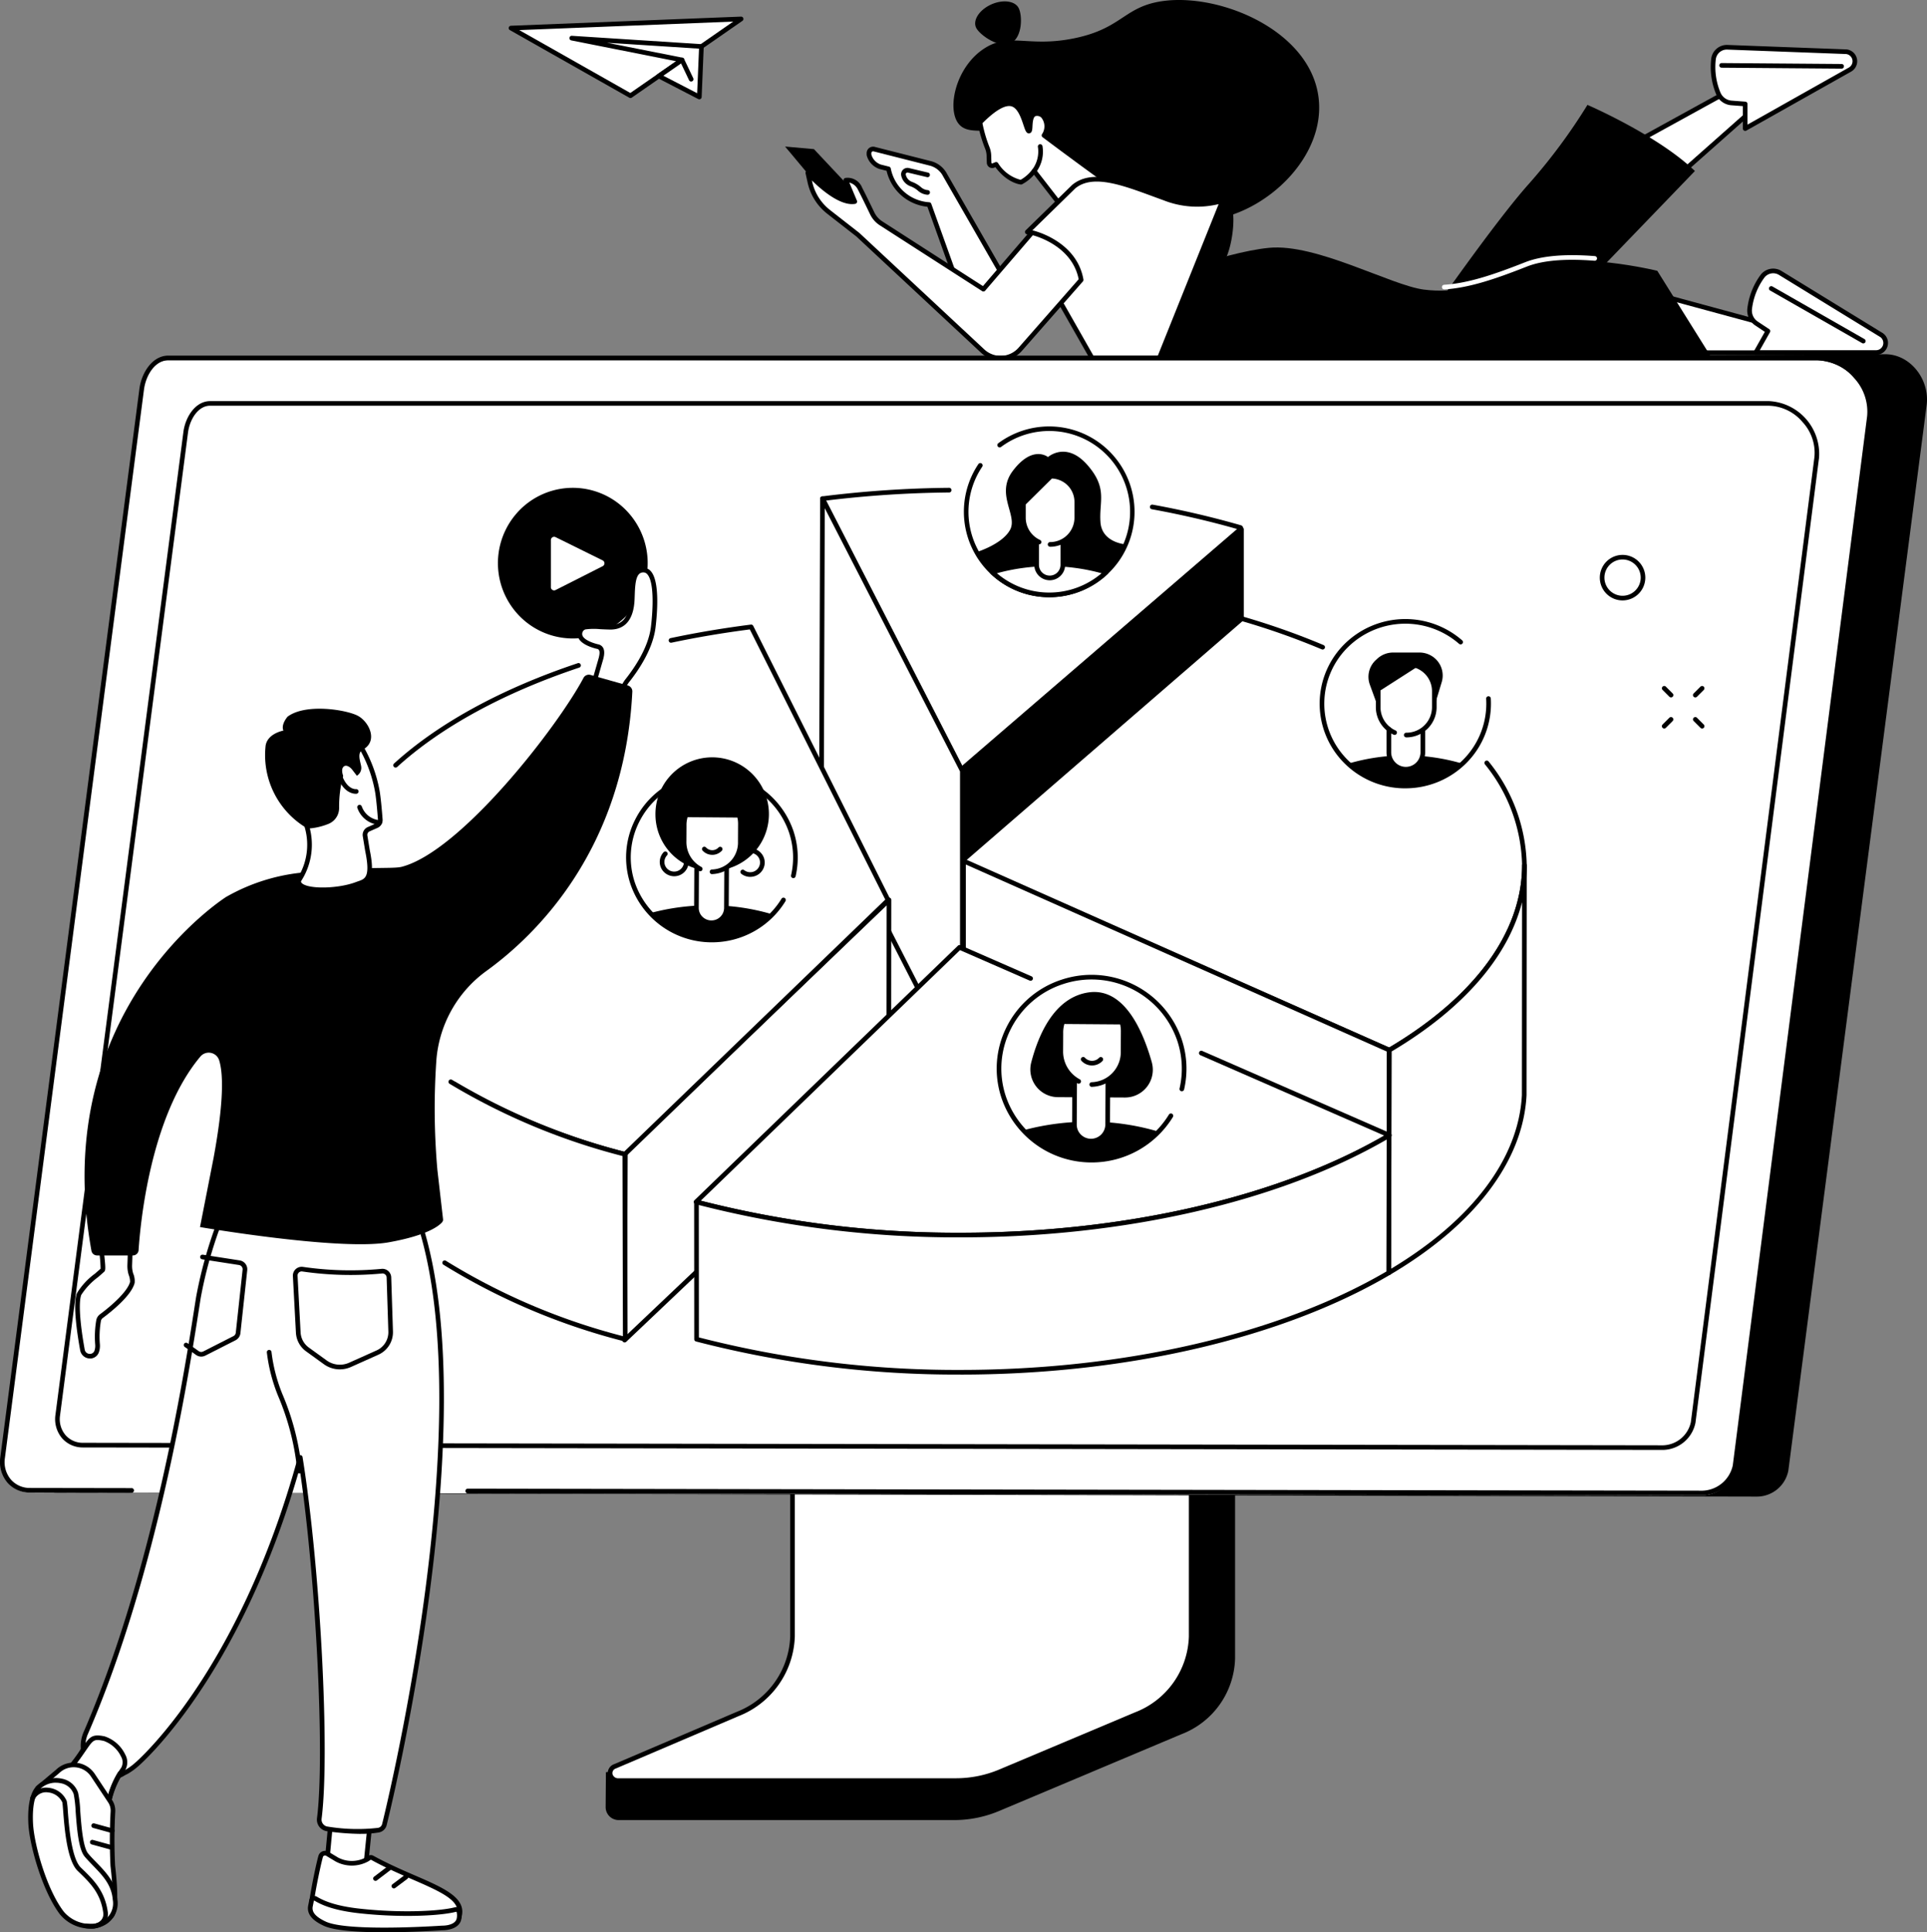
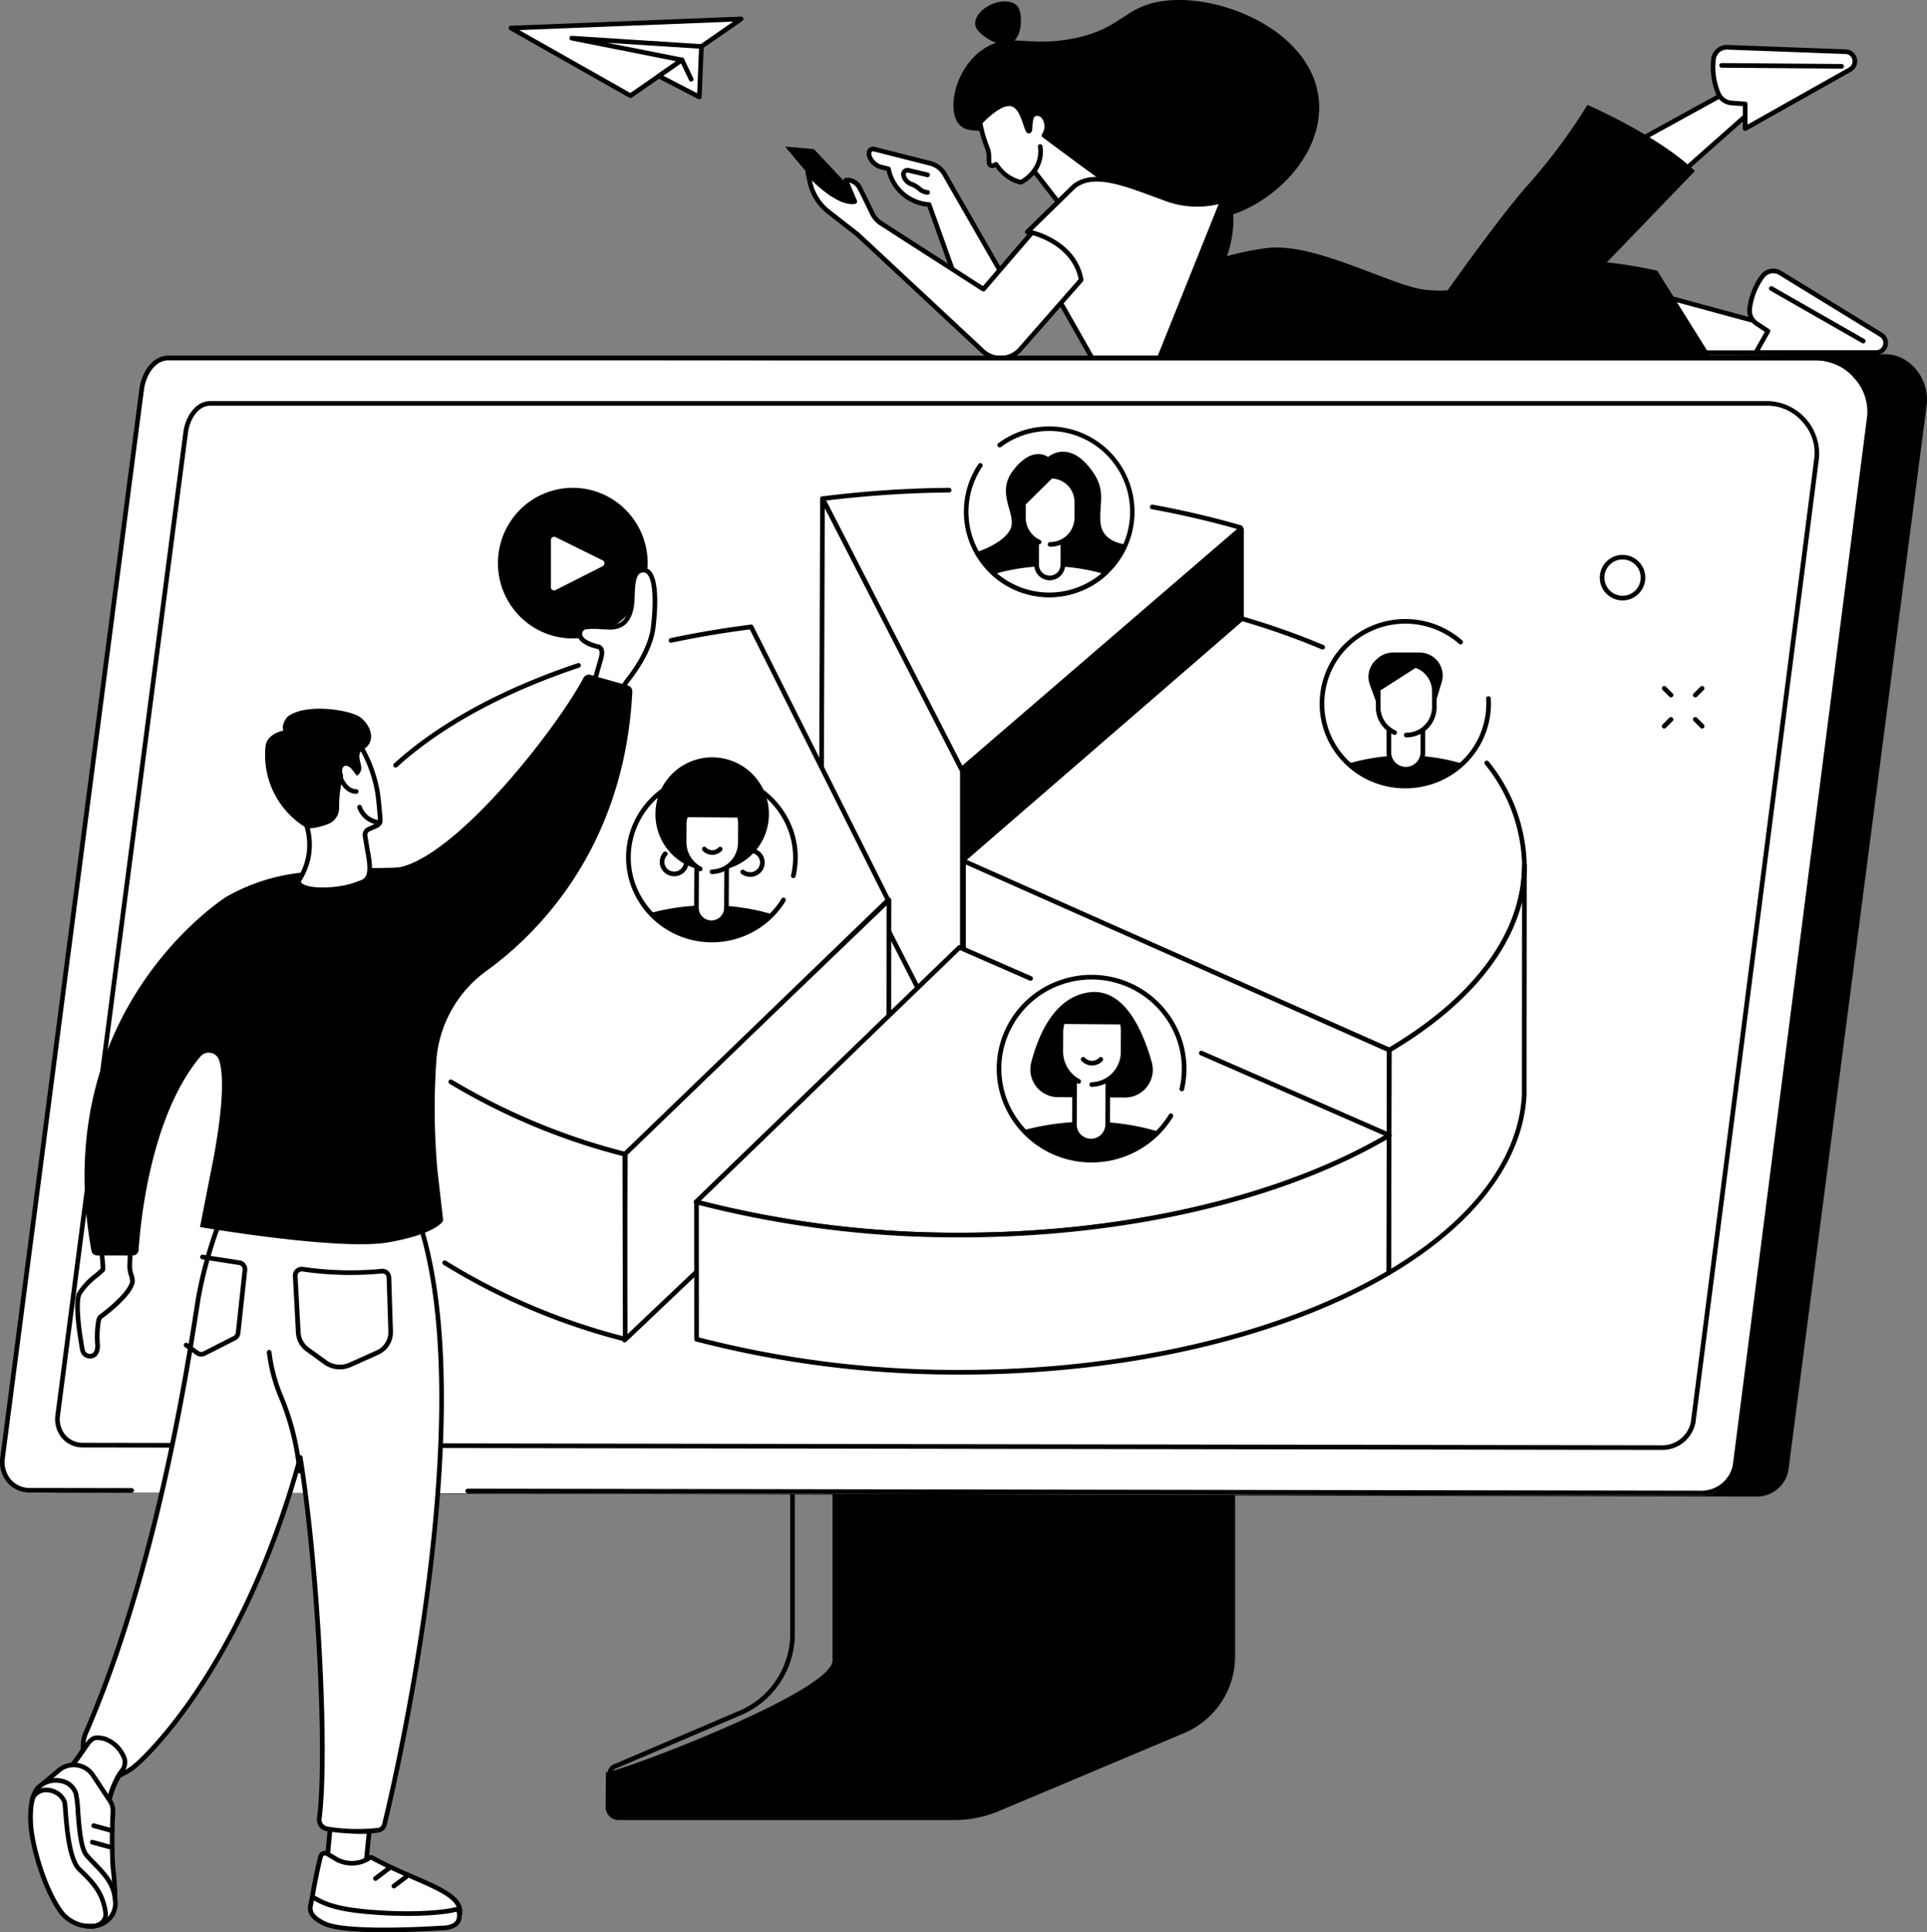
<svg xmlns="http://www.w3.org/2000/svg" id="Raggruppa_180" data-name="Raggruppa 180" width="279.45" height="280.166" viewBox="0 0 279.45 280.166">
  <rect x="0" y="0" width="279.45" height="280.166" fill="#808080" stroke="none" />
  <defs>
    <clipPath id="clip-path">
      <rect id="Rettangolo_154" data-name="Rettangolo 154" width="279.45" height="280.166" fill="none" />
    </clipPath>
  </defs>
  <g id="Raggruppa_180-2" data-name="Raggruppa 180" clip-path="url(#clip-path)">
    <path id="Tracciato_2608" data-name="Tracciato 2608" d="M428.366,25c2.338,2.446,11.038,7.989,19.031,6.847s16.418-9.114,15.453-17.583C461.686,4.048,447.465-1.488,439.169.348c-4.645,1.028-5.232,3.881-11.815,5.215-6.567,1.331-9.224-.85-12.826,1.359-4.331,2.656-5.68,8.955-3.836,11.087,1.649,1.907,4.96-.006,10.26,1.9a11.978,11.978,0,0,1,2.4,1.147A28.884,28.884,0,0,1,428.366,25" transform="translate(-271.622 0)" />
    <path id="Tracciato_2609" data-name="Tracciato 2609" d="M419.416,4.508c.6,1.036,3.334,2.962,5.015,2.129S426.1,2.528,425.5,1.493s-2.445-1.2-4.126-.367-2.558,2.347-1.96,3.382" transform="translate(-277.812 -0.394)" />
    <path id="Tracciato_2610" data-name="Tracciato 2610" d="M426.076,44.665c1.573.624,1.893,3.937,2.312,3.854.325-.064-.075-2.012.771-2.452a1.209,1.209,0,0,1,1.191.21,2.332,2.332,0,0,1,.21,2.873q2.7,2.031,5.479,4.069,3.3,2.419,6.557,4.737l-8.49,2.791-4.982-6.421a5.842,5.842,0,0,1-1.889,1.619s-1.866-.131-3.612-2.588l-.407.167a.446.446,0,0,1-.615-.4l-.032-1.042a3.3,3.3,0,0,0-.244-1.146,19.755,19.755,0,0,1-1.058-3.656c2.692-2.736,4.061-2.911,4.808-2.615" transform="translate(-279.164 -29.529)" fill="#fff" />
    <path id="Tracciato_2611" data-name="Tracciato 2611" d="M433.443,60.422a.338.338,0,0,1-.266-.13l-4.725-6.09a5.873,5.873,0,0,1-1.727,1.382.338.338,0,0,1-.176.036c-.08-.006-1.934-.163-3.7-2.513l-.163.066a.783.783,0,0,1-1.08-.7l-.032-1.042a2.963,2.963,0,0,0-.219-1.029,20.22,20.22,0,0,1-1.077-3.718.338.338,0,0,1,.091-.3c2.259-2.3,3.951-3.176,5.172-2.692,1.147.455,1.675,2.044,2.025,3.1l.011.033c.049-.649.172-1.4.768-1.713a1.518,1.518,0,0,1,1.552.242,2.554,2.554,0,0,1,.426,3.035c1.741,1.307,3.508,2.619,5.258,3.9,2.161,1.585,4.366,3.178,6.553,4.734a.337.337,0,0,1-.09.6l-8.49,2.791a.336.336,0,0,1-.106.017m-4.982-7.1h0a.336.336,0,0,1,.265.131l4.837,6.233,7.631-2.509c-2.011-1.435-4.032-2.9-6.017-4.353-1.825-1.339-3.67-2.708-5.483-4.071a.337.337,0,0,1-.1-.422,2.014,2.014,0,0,0-.114-2.453.9.9,0,0,0-.831-.179c-.351.182-.4.949-.425,1.455-.031.533-.055.953-.436,1.029-.445.089-.6-.393-.869-1.19-.31-.933-.779-2.343-1.633-2.682-.9-.355-2.387.478-4.317,2.411a19.347,19.347,0,0,0,1,3.418,3.626,3.626,0,0,1,.269,1.263l.032,1.042a.109.109,0,0,0,.15.1l.407-.166a.337.337,0,0,1,.4.117,5.453,5.453,0,0,0,3.276,2.434,5.571,5.571,0,0,0,1.685-1.48.337.337,0,0,1,.264-.128m-.592-5.745h0Z" transform="translate(-278.501 -28.867)" />
    <path id="Tracciato_2612" data-name="Tracciato 2612" d="M445.443,62.988a4.66,4.66,0,0,1-.886,3.549Z" transform="translate(-294.597 -41.741)" fill="#fff" />
    <path id="Tracciato_2613" data-name="Tracciato 2613" d="M443.894,66.212a.337.337,0,0,1-.271-.537,4.373,4.373,0,0,0,.829-3.275.337.337,0,0,1,.658-.15,4.972,4.972,0,0,1-.943,3.825.337.337,0,0,1-.272.137" transform="translate(-293.934 -41.079)" />
    <path id="Tracciato_2614" data-name="Tracciato 2614" d="M697.8,122.624l24.116,6.546,1.644,3.23H698.333Z" transform="translate(-462.417 -81.26)" fill="#fff" />
    <path id="Tracciato_2615" data-name="Tracciato 2615" d="M722.9,132.076H697.67a.337.337,0,0,1-.337-.319l-.529-9.776a.337.337,0,0,1,.425-.344l24.115,6.546a.337.337,0,0,1,.212.172l1.644,3.23a.337.337,0,0,1-.3.49M697.99,131.4h24.361l-1.327-2.606L697.5,122.41Z" transform="translate(-461.754 -80.598)" />
    <path id="Tracciato_2616" data-name="Tracciato 2616" d="M752.158,121.918a9.944,9.944,0,0,1,1.853-4.7,1.942,1.942,0,0,1,2.573-.484l14.723,9.03a1.389,1.389,0,0,1-.814,2.514H753.053l1.75-3.107-1.652-1.1a2.255,2.255,0,0,1-.993-2.146" transform="translate(-498.425 -77.163)" fill="#fff" />
    <path id="Tracciato_2617" data-name="Tracciato 2617" d="M769.829,127.955H752.39a.337.337,0,0,1-.294-.5l1.6-2.835-1.392-.928a2.581,2.581,0,0,1-1.142-2.468,10.282,10.282,0,0,1,1.917-4.863,2.291,2.291,0,0,1,3.021-.571l14.722,9.03a1.726,1.726,0,0,1-.991,3.138m-16.862-.675h16.862a1.051,1.051,0,0,0,.616-1.9l-14.7-9.015a1.611,1.611,0,0,0-2.126.4,9.607,9.607,0,0,0-1.789,4.543,1.909,1.909,0,0,0,.846,1.825l1.652,1.1a.337.337,0,0,1,.107.446Zm-1.472-6.018h0Z" transform="translate(-497.762 -76.507)" />
    <path id="Tracciato_2618" data-name="Tracciato 2618" d="M774.167,131.308a.333.333,0,0,1-.167-.045l-13.344-7.625a.337.337,0,0,1,.335-.586l13.344,7.625a.337.337,0,0,1-.168.63" transform="translate(-503.955 -81.515)" />
    <path id="Tracciato_2619" data-name="Tracciato 2619" d="M678.915,51.373,700.3,39.615l4.384,2L685.791,58.342Z" transform="translate(-449.9 -26.252)" fill="#fff" />
    <path id="Tracciato_2620" data-name="Tracciato 2620" d="M685.128,58.016a.337.337,0,0,1-.24-.1l-6.876-6.969a.337.337,0,0,1,.078-.532l21.384-11.758a.339.339,0,0,1,.3-.011l4.384,2a.337.337,0,0,1,.084.559L685.352,57.931a.336.336,0,0,1-.224.085m-6.323-7.225,6.339,6.424,18.264-16.169-3.758-1.717Z" transform="translate(-449.237 -25.589)" />
    <path id="Tracciato_2621" data-name="Tracciato 2621" d="M737.211,27a9.942,9.942,0,0,1-.692-5.008,1.942,1.942,0,0,1,2-1.684l17.259.648a1.389,1.389,0,0,1,.523,2.59l-15.2,8.554V28.529l-1.98-.15A2.256,2.256,0,0,1,737.211,27" transform="translate(-488.024 -13.454)" fill="#fff" />
    <path id="Tracciato_2622" data-name="Tracciato 2622" d="M740.447,31.771a.337.337,0,0,1-.337-.337V28.181l-1.668-.126a2.582,2.582,0,0,1-2.205-1.59h0a10.281,10.281,0,0,1-.714-5.178,2.287,2.287,0,0,1,2.352-1.979l17.259.647a1.726,1.726,0,0,1,.676,3.221l-15.2,8.554a.336.336,0,0,1-.166.043m-3.586-5.565a1.908,1.908,0,0,0,1.632,1.175l1.98.15a.338.338,0,0,1,.312.337v2.989l14.694-8.271a1.051,1.051,0,0,0-.4-1.961l-17.233-.646a1.614,1.614,0,0,0-1.657,1.389,9.609,9.609,0,0,0,.669,4.837" transform="translate(-487.362 -12.793)" />
    <path id="Tracciato_2623" data-name="Tracciato 2623" d="M756.877,27.912h0l-17.4-.135a.337.337,0,0,1,0-.675h0l17.4.135a.337.337,0,0,1,0,.675" transform="translate(-489.81 -17.96)" />
    <path id="Tracciato_2624" data-name="Tracciato 2624" d="M614.236,75.847S623.845,62,628.79,56.493a82.63,82.63,0,0,0,8.458-11.408s10.191,4.391,15.582,9.587L629.284,79.093Z" transform="translate(-407.039 -29.877)" />
    <path id="Tracciato_2625" data-name="Tracciato 2625" d="M481.047,122.142h85.805l-7.738-12.386s-12.277-3-18.655-.488-10.437,3.825-15.195,3.214-15.577-6.721-22.447-6.056-18.115,5.242-18.115,5.242Z" transform="translate(-318.778 -70.493)" />
-     <path id="Tracciato_2626" data-name="Tracciato 2626" d="M620.274,114.644a.337.337,0,0,1-.022-.674c3.459-.229,7.054-1.419,11.733-3.266,2.37-.935,5.774-1.235,10.117-.891a.337.337,0,0,1-.053.673c-4.24-.336-7.543-.051-9.816.846-4.74,1.87-8.39,3.077-11.936,3.311h-.023" transform="translate(-410.817 -72.679)" fill="#fff" />
    <path id="Tracciato_2627" data-name="Tracciato 2627" d="M510.031,97.1a5.731,5.731,0,0,0,3.069-3.457c.934-2.668,1.389-8.149-.773-7.638s-6.78,11.936-6.78,11.936Z" transform="translate(-335.013 -56.973)" />
    <path id="Tracciato_2628" data-name="Tracciato 2628" d="M396.068,87.74l-11.432-19.9a3.328,3.328,0,0,0-2.15-1.721l-8.151-2.067a.6.6,0,0,0-.743.578v.246a2.494,2.494,0,0,0,1.612,1.738l1.211.3s.9,4.878,5.885,5.174l5.617,15.648Z" transform="translate(-247.571 -42.434)" fill="#fff" />
    <path id="Tracciato_2629" data-name="Tracciato 2629" d="M395.406,87.414h-8.15a.338.338,0,0,1-.317-.223L381.4,71.75a6.783,6.783,0,0,1-5.922-5.217l-1.013-.254A2.831,2.831,0,0,1,372.6,64.3a.342.342,0,0,1-.011-.084v-.246a.934.934,0,0,1,1.163-.905l8.151,2.067a3.665,3.665,0,0,1,2.368,1.895L395.7,86.909a.337.337,0,0,1-.293.505m-7.912-.675h7.329L383.681,67.346a3,3,0,0,0-1.94-1.561l-8.151-2.067a.259.259,0,0,0-.322.251v.2a2.151,2.151,0,0,0,1.383,1.463l1.185.3a.338.338,0,0,1,.25.265,6.076,6.076,0,0,0,5.574,4.9.338.338,0,0,1,.3.223Z" transform="translate(-246.908 -41.771)" />
    <path id="Tracciato_2630" data-name="Tracciato 2630" d="M391.221,76.049a.327.327,0,0,1-.044,0,2.3,2.3,0,0,1-1.308-.547,3.491,3.491,0,0,0-1.158-.692,2.1,2.1,0,0,1-1.3-1.488.927.927,0,0,1,1.111-1.141l2.777.66a.337.337,0,0,1-.156.656l-2.777-.66a.251.251,0,0,0-.242.071.245.245,0,0,0-.062.238,1.431,1.431,0,0,0,.889,1.034,4.151,4.151,0,0,1,1.381.83,1.657,1.657,0,0,0,.933.37.337.337,0,0,1-.043.672" transform="translate(-256.705 -47.814)" />
    <path id="Tracciato_2631" data-name="Tracciato 2631" d="M460.794,102.973l9.188-22.9s-3.354,1.519-8.5-.331-10.16-4.092-13.1-1.645l-6.737,6.579,1.913.731,2.243,8.334,5.248,9.228Z" transform="translate(-292.668 -51.044)" fill="#fff" />
    <path id="Tracciato_2632" data-name="Tracciato 2632" d="M460.131,102.654h-9.742a.337.337,0,0,1-.293-.171l-5.248-9.228a.338.338,0,0,1-.033-.079l-2.2-8.168-1.752-.67a.338.338,0,0,1-.115-.557l6.737-6.579c2.816-2.344,7.233-.716,11.91,1.006.511.188,1.025.378,1.541.563,4.937,1.776,8.212.355,8.244.341a.338.338,0,0,1,.452.433l-9.188,22.9a.337.337,0,0,1-.313.212m-9.546-.675H459.9l8.829-22a13.245,13.245,0,0,1-8.024-.57c-.517-.186-1.033-.376-1.546-.565-4.489-1.653-8.729-3.215-11.225-1.138L441.6,83.9l1.421.543a.336.336,0,0,1,.205.227l2.232,8.292Z" transform="translate(-292.006 -50.387)" />
    <path id="Tracciato_2633" data-name="Tracciato 2633" d="M348.921,71.057l-7.228-7.694-4.185-.375s7.256,8.59,7.455,9.175,3.958-1.106,3.958-1.106" transform="translate(-223.658 -41.741)" />
    <path id="Tracciato_2634" data-name="Tracciato 2634" d="M379.809,82.977s6.167,1.332,7.13,6.856l-8.826,10.051a3.8,3.8,0,0,1-5.448.273L354.573,83.29l-4.257-3.324a7.5,7.5,0,0,1-2.709-4.3l-.3-1.352s4.1,4.627,6.8,4.155l-1.3-3.089s1.235-.309,2.08,1.26c.33.612,1.215,2.434,1.752,3.547a3.547,3.547,0,0,0,1.277,1.442l14.839,9.542Z" transform="translate(-230.153 -49.247)" fill="#fff" />
    <path id="Tracciato_2635" data-name="Tracciato 2635" d="M374.589,100.852a4.1,4.1,0,0,1-2.816-1.111L353.681,82.875l-4.234-3.305a7.856,7.856,0,0,1-2.831-4.492l-.3-1.352a.337.337,0,0,1,.582-.3c.037.042,3.572,3.993,6.055,4.075l-1.114-2.654a.338.338,0,0,1,.229-.458,2.264,2.264,0,0,1,2.459,1.428c.318.591,1.132,2.262,1.759,3.561a3.213,3.213,0,0,0,1.155,1.305l14.592,9.383,6.856-7.974a.339.339,0,0,1,.327-.11c.064.014,6.4,1.446,7.392,7.127a.34.34,0,0,1-.079.281L377.7,99.444a4.106,4.106,0,0,1-2.9,1.4c-.071,0-.142.005-.213.005m-27.355-26.1.04.181a7.179,7.179,0,0,0,2.587,4.105l4.257,3.324,18.115,16.885A3.464,3.464,0,0,0,377.2,99l8.718-9.928c-.9-4.57-5.635-6.1-6.649-6.378l-6.911,8.038a.337.337,0,0,1-.438.064l-14.839-9.542a3.882,3.882,0,0,1-1.4-1.579c-.51-1.058-1.416-2.924-1.745-3.534a1.9,1.9,0,0,0-1.276-1.084l1.1,2.622a.337.337,0,0,1-.253.463c-2.109.37-4.894-2.034-6.272-3.389" transform="translate(-229.491 -48.585)" />
    <path id="Tracciato_2636" data-name="Tracciato 2636" d="M351.047,566.17l-57.28.359c-.371,0-.493.345-.493.676v48.733c0,4.666-32.545,16.789-32.862,16.172l-.04,5.157a1.882,1.882,0,0,0,1.918,1.812h48.756a16.789,16.789,0,0,0,6.447-1.343L343.9,626.619a12.105,12.105,0,0,0,7.752-10.99V566.846a.644.644,0,0,0-.6-.676" transform="translate(-172.542 -375.187)" />
-     <path id="Tracciato_2637" data-name="Tracciato 2637" d="M288.744,558.109v48.744c0,4.805-3.093,9.183-7.951,11.257l-17.813,7.6a1.069,1.069,0,0,0,.523,2.056h48.941a16.434,16.434,0,0,0,6.365-1.273l19.736-8.309c4.9-2.061,8.018-6.456,8.018-11.286V558.109a.385.385,0,0,0-.405-.361H289.149a.385.385,0,0,0-.405.361" transform="translate(-173.813 -369.606)" fill="#fff" />
    <path id="Tracciato_2638" data-name="Tracciato 2638" d="M311.779,627.444H262.838a1.482,1.482,0,0,1-1.523-1.159,1.357,1.357,0,0,1,.868-1.544l17.813-7.6a12.176,12.176,0,0,0,7.746-10.947V557.447a.722.722,0,0,1,.742-.7h57.009a.722.722,0,0,1,.742.7v48.793a12.848,12.848,0,0,1-8.225,11.6l-19.736,8.309a16.882,16.882,0,0,1-6.5,1.3m-23.363-69.995v48.742a12.848,12.848,0,0,1-8.156,11.568l-17.813,7.6a.7.7,0,0,0-.472.788.823.823,0,0,0,.862.62h48.941a16.207,16.207,0,0,0,6.234-1.246l19.736-8.309a12.177,12.177,0,0,0,7.812-10.975V557.447a.1.1,0,0,0-.068-.024H288.484a.083.083,0,0,0-.068.027" transform="translate(-173.148 -368.943)" />
    <path id="Tracciato_2639" data-name="Tracciato 2639" d="M23.3,317.334l246.89.554a4.653,4.653,0,0,0,4.59-3.771L294.836,159.63c.479-3.744-2.42-7.467-6.145-7.374l-244.026,1.29Z" transform="translate(-15.437 -100.895)" />
    <path id="Tracciato_2640" data-name="Tracciato 2640" d="M264.22,154.861a7.961,7.961,0,0,1,7.54,8.53L252.282,315.467a4.987,4.987,0,0,1-4.735,3.965l-242.52-.394a4,4,0,0,1-3.99-4.726l20.17-154.9c.276-2.147,1.7-4.555,3.856-4.555Z" transform="translate(-0.661 -102.622)" fill="#fff" />
    <path id="Tracciato_2641" data-name="Tracciato 2641" d="M246.886,318.106,67.83,317.816a.337.337,0,0,1,0-.675h0l179.055.291a4.648,4.648,0,0,0,4.4-3.67l19.477-152.076a7.141,7.141,0,0,0-1.87-5.559,7.219,7.219,0,0,0-5.334-2.591H24.4c-1.931,0-3.256,2.2-3.522,4.261L.712,312.693a3.919,3.919,0,0,0,.886,3.143,3.618,3.618,0,0,0,2.768,1.2l14.728.024a.337.337,0,0,1,0,.675h0l-14.728-.024a4.283,4.283,0,0,1-3.274-1.431,4.646,4.646,0,0,1-1.049-3.675l20.17-154.9c.3-2.35,1.874-4.849,4.191-4.849H263.559a7.893,7.893,0,0,1,5.841,2.82,7.814,7.814,0,0,1,2.033,6.09L251.955,313.847a5.3,5.3,0,0,1-5.069,4.259" transform="translate(0 -101.297)" />
    <path id="Tracciato_2642" data-name="Tracciato 2642" d="M272.9,173.381a7.324,7.324,0,0,1,6.936,7.847L261.915,321.135a4.587,4.587,0,0,1-4.356,3.648L28.421,324.42a3.683,3.683,0,0,1-3.67-4.348l18.556-142.5c.254-1.976,1.56-4.191,3.548-4.191Z" transform="translate(-16.377 -114.895)" fill="#fff" />
    <path id="Tracciato_2643" data-name="Tracciato 2643" d="M256.9,324.457,27.759,324.1a3.966,3.966,0,0,1-3.033-1.326,4.3,4.3,0,0,1-.971-3.4l18.556-142.5c.28-2.174,1.736-4.485,3.882-4.485H272.237a7.66,7.66,0,0,1,7.271,8.228L261.589,320.515a4.9,4.9,0,0,1-4.691,3.942M46.193,173.056c-1.761,0-2.97,2.008-3.213,3.9l-18.557,142.5a3.579,3.579,0,0,0,.809,2.87,3.3,3.3,0,0,0,2.527,1.1l229.139.362a4.247,4.247,0,0,0,4.021-3.353l17.919-139.907a6.544,6.544,0,0,0-1.715-5.093,6.614,6.614,0,0,0-4.887-2.374Z" transform="translate(-15.716 -114.233)" />
    <path id="Tracciato_2644" data-name="Tracciato 2644" d="M353.585,211.892a159.221,159.221,0,0,1,20.023-1.246,147.594,147.594,0,0,1,40.567,5.427.127.127,0,0,1,.047.219l-40.5,34.862Z" transform="translate(-234.312 -139.59)" fill="#fff" />
    <path id="Tracciato_2645" data-name="Tracciato 2645" d="M373.064,250.844a.352.352,0,0,1-.065-.006.338.338,0,0,1-.235-.177L352.623,211.4a.337.337,0,0,1,.257-.488,159.324,159.324,0,0,1,18.414-1.24.337.337,0,1,1,.007.675,158.968,158.968,0,0,0-17.858,1.175l19.726,38.452,39.876-34.329c-3.948-1.126-8.1-2.09-12.361-2.867a.337.337,0,1,1,.121-.664,131.046,131.046,0,0,1,12.8,2.989.465.465,0,0,1,.173.8l-40.5,34.862a.336.336,0,0,1-.22.082m40.355-35.094h0Z" transform="translate(-233.649 -138.943)" />
    <path id="Tracciato_2646" data-name="Tracciato 2646" d="M353.147,257.985l.148-43.646,20.284,39.469v44.1Z" transform="translate(-234.022 -142.037)" fill="#fff" />
    <path id="Tracciato_2647" data-name="Tracciato 2647" d="M372.916,297.582a.337.337,0,0,1-.3-.184l-20.432-39.922a.338.338,0,0,1-.037-.155l.147-43.646a.337.337,0,0,1,.638-.153l20.285,39.469a.34.34,0,0,1,.037.154v44.1a.337.337,0,0,1-.258.328.332.332,0,0,1-.079.009m-20.094-40.34,19.757,38.6V253.227l-19.614-38.165Z" transform="translate(-233.359 -141.375)" />
    <path id="Tracciato_2648" data-name="Tracciato 2648" d="M413.284,262.132l40.878-35.147v41.339l-41.005,34.54Z" transform="translate(-273.788 -150.418)" />
    <path id="Tracciato_2649" data-name="Tracciato 2649" d="M475.967,328.468l-61.575-27.187a.311.311,0,0,1-.078-.519l40.259-34.847c24.493,7.127,40.979,20.474,40.979,35.763,0,10.225-7.374,19.582-19.584,26.79" transform="translate(-274.484 -176.215)" fill="#fff" />
    <path id="Tracciato_2650" data-name="Tracciato 2650" d="M475.3,328.143a.338.338,0,0,1-.136-.029l-61.575-27.187a.648.648,0,0,1-.162-1.082L453.689,265a.337.337,0,0,1,.315-.069,107.108,107.108,0,0,1,11.756,4.15.337.337,0,1,1-.263.621,106.224,106.224,0,0,0-11.505-4.073l-40.088,34.7,61.378,27.1c12.428-7.378,19.27-16.753,19.27-26.411a23.917,23.917,0,0,0-5.39-14.648.337.337,0,1,1,.536-.41,24.575,24.575,0,0,1,5.529,15.058c0,9.945-7.014,19.562-19.75,27.08a.337.337,0,0,1-.171.047" transform="translate(-273.822 -175.553)" />
    <path id="Tracciato_2651" data-name="Tracciato 2651" d="M475.947,397.472V429.71l-61.73-30.354V370.049Z" transform="translate(-274.491 -245.222)" fill="#fff" />
    <path id="Tracciato_2652" data-name="Tracciato 2652" d="M475.284,429.384a.334.334,0,0,1-.149-.035L413.4,399a.337.337,0,0,1-.189-.3V369.386a.338.338,0,0,1,.474-.308L475.421,396.5a.337.337,0,0,1,.2.308v32.238a.338.338,0,0,1-.337.337m-61.393-30.9,61.056,30.022V397.029l-61.056-27.123Z" transform="translate(-273.828 -244.56)" />
    <path id="Tracciato_2653" data-name="Tracciato 2653" d="M597.026,431.021c11.832-6.961,19.146-15.934,19.647-25.762l.028-33.324c0,10.225-7.374,19.582-19.584,26.79Z" transform="translate(-395.634 -246.472)" fill="#fff" />
    <path id="Tracciato_2654" data-name="Tracciato 2654" d="M596.363,430.7a.338.338,0,0,1-.337-.338l.09-32.3a.338.338,0,0,1,.166-.289c12.508-7.383,19.4-16.782,19.418-26.467v-.033a.337.337,0,0,1,.675,0v.034l-.027,33.29c-.488,9.577-7.525,18.822-19.814,26.052a.336.336,0,0,1-.171.047m.427-32.441-.088,31.51c11.771-7.064,18.5-15.991,18.971-25.185l.023-27.96c-2.031,7.962-8.566,15.494-18.906,21.636" transform="translate(-394.971 -245.809)" />
    <path id="Tracciato_2655" data-name="Tracciato 2655" d="M306.861,386.8l-38.228,36.644-.11,27.18,38.312-36.346Z" transform="translate(-177.943 -256.325)" fill="#fff" />
    <path id="Tracciato_2656" data-name="Tracciato 2656" d="M267.86,450.3a.337.337,0,0,1-.337-.339l.11-27.18a.336.336,0,0,1,.1-.242L305.965,385.9a.337.337,0,0,1,.571.244l-.026,27.479a.337.337,0,0,1-.105.244L268.093,450.21a.339.339,0,0,1-.232.092m.446-27.373-.106,26.248,37.634-35.7.026-26.542Z" transform="translate(-177.281 -255.662)" />
    <path id="Tracciato_2657" data-name="Tracciato 2657" d="M183.3,345.919c-25.835-6.933-43.426-20.654-43.426-36.447,0-19.3,26.267-35.5,61.748-40.009l19.861,39.607Z" transform="translate(-92.69 -178.566)" fill="#fff" />
    <path id="Tracciato_2658" data-name="Tracciato 2658" d="M219.329,345.594a.338.338,0,0,1-.087-.011,94.778,94.778,0,0,1-24.836-10.24.337.337,0,1,1,.352-.575,93.928,93.928,0,0,0,24.474,10.114L257.1,308.336l-19.642-39.172c-3.863.5-7.682,1.143-11.356,1.922a.337.337,0,1,1-.14-.66c3.767-.8,7.686-1.458,11.648-1.962a.337.337,0,0,1,.344.184l19.861,39.607a.337.337,0,0,1-.067.394L219.563,345.5a.337.337,0,0,1-.234.094" transform="translate(-128.721 -177.903)" />
    <path id="Tracciato_2659" data-name="Tracciato 2659" d="M169.4,300.152a.337.337,0,0,1-.227-.587c6.405-5.837,15.619-10.868,26.648-14.549a.337.337,0,1,1,.214.64c-10.939,3.652-20.071,8.634-26.407,14.408a.335.335,0,0,1-.227.088" transform="translate(-112.03 -188.861)" />
    <path id="Tracciato_2660" data-name="Tracciato 2660" d="M183.3,424.851c-25.743-6.908-43.3-20.555-43.425-36.277l.021,27.591c.7,15.4,18.123,28.717,43.468,35.5Z" transform="translate(-92.691 -257.498)" fill="#fff" />
    <path id="Tracciato_2661" data-name="Tracciato 2661" d="M216.693,501.977a.338.338,0,0,1-.087-.011,93.975,93.975,0,0,1-26.283-11.125.337.337,0,0,1,.366-.567A92.9,92.9,0,0,0,216.354,501.2l-.063-26.118a93.769,93.769,0,0,1-25.077-10.475.337.337,0,1,1,.357-.573A93.337,93.337,0,0,0,216.715,474.5a.337.337,0,0,1,.25.325l.065,26.817a.337.337,0,0,1-.337.338" transform="translate(-126.02 -307.47)" />
    <path id="Tracciato_2662" data-name="Tracciato 2662" d="M399.8,434.443c-15,8.853-37.293,14.465-62.187,14.465a149.173,149.173,0,0,1-38.346-4.808l38.195-36.9Z" transform="translate(-198.317 -269.839)" fill="#fff" />
    <path id="Tracciato_2663" data-name="Tracciato 2663" d="M336.95,448.583a150.584,150.584,0,0,1-38.433-4.82.337.337,0,0,1-.147-.568l38.194-36.9a.338.338,0,0,1,.37-.067l10.309,4.506a.337.337,0,1,1-.27.618l-10.1-4.415-37.6,36.331a150.328,150.328,0,0,0,37.682,4.643c23.6,0,45.94-5.128,61.443-14.085L371.73,422.169a.337.337,0,1,1,.27-.618l27.271,11.919a.338.338,0,0,1,.036.6c-15.624,9.222-38.353,14.512-62.358,14.512" transform="translate(-197.654 -269.176)" />
    <path id="Tracciato_2664" data-name="Tracciato 2664" d="M299.411,497.706l.013,19.89a149.216,149.216,0,0,0,38.281,4.791c24.843,0,47.1-5.589,62.1-14.412,0,0,.055-19.924.036-19.913-15,8.835-37.269,14.434-62.132,14.434a149.2,149.2,0,0,1-38.289-4.793c-.019-.005,0,0,0,0" transform="translate(-198.408 -323.426)" fill="#fff" />
    <path id="Tracciato_2665" data-name="Tracciato 2665" d="M337.044,522.062a150.618,150.618,0,0,1-38.368-4.8.338.338,0,0,1-.25-.326l-.013-19.845a.332.332,0,0,1,.022-.183.349.349,0,0,1,.407-.192,149.939,149.939,0,0,0,38.2,4.781c23.857,0,46.441-5.244,61.962-14.387a.337.337,0,0,1,.339,0c.176.1.176.1.171,3.409,0,1.867-.008,4.357-.013,6.845-.012,4.977-.025,9.953-.025,9.953a.338.338,0,0,1-.166.29c-15.62,9.189-38.315,14.458-62.268,14.458M299.1,516.675a150.132,150.132,0,0,0,37.943,4.712c23.751,0,46.246-5.2,61.759-14.268.017-6.009.043-16.572.04-19.134-15.6,9.02-38.082,14.186-61.8,14.186a150.935,150.935,0,0,1-37.956-4.693Z" transform="translate(-197.748 -322.764)" />
    <path id="Tracciato_2666" data-name="Tracciato 2666" d="M276.38,334.881a11.954,11.954,0,0,0-1.129,20.034q.08.059.164.112l1.037.668a12.269,12.269,0,0,0,9.779,1.032c6.4-2.024,10.035-9.5,7.887-15.122-1.677-4.388-3.562-6.026-7.055-7.528-5.334-2.294-10.682.8-10.682.8" transform="translate(-179.151 -220.824)" fill="#fff" />
    <path id="Tracciato_2667" data-name="Tracciato 2667" d="M288.459,389.131a32.7,32.7,0,0,0-8.729,1.109,12.094,12.094,0,0,0,1.74,1.557c.053.039.108.077.164.113l1.036.668a11.867,11.867,0,0,0,14.639-2.162,31.407,31.407,0,0,0-8.849-1.285" transform="translate(-185.37 -257.867)" />
    <path id="Tracciato_2668" data-name="Tracciato 2668" d="M281.782,334.227a8.228,8.228,0,1,1,8.227,8.13,8.179,8.179,0,0,1-8.227-8.13" transform="translate(-186.73 -216.096)" />
    <path id="Tracciato_2669" data-name="Tracciato 2669" d="M302.183,351.334l-.006-.03-7.9-.06-.005.019a4.856,4.856,0,0,0-.163,1.223l-.012,2.284a4.457,4.457,0,0,0,1.82,3.665l-.032,5.962a2.174,2.174,0,0,0,4.347.023l.031-5.874a4.448,4.448,0,0,0,1.986-3.733l.013-2.576a4.6,4.6,0,0,0-.085-.9" transform="translate(-194.894 -232.761)" fill="#fff" />
    <path id="Tracciato_2670" data-name="Tracciato 2670" d="M300.914,380.7H300.9a2.507,2.507,0,0,1-1.77-.736,2.456,2.456,0,0,1-.728-1.763l.031-5.785a.338.338,0,0,1,.337-.336h0a.337.337,0,0,1,.336.339l-.031,5.784a1.786,1.786,0,0,0,.53,1.282,1.839,1.839,0,0,0,1.3.538h.01a1.826,1.826,0,0,0,1.836-1.8l.031-5.807a.337.337,0,0,1,.337-.335h0a.337.337,0,0,1,.335.339l-.031,5.807a2.5,2.5,0,0,1-2.51,2.472" transform="translate(-197.744 -246.571)" />
    <path id="Tracciato_2671" data-name="Tracciato 2671" d="M303.284,365.116h-.009a1.92,1.92,0,0,1-1.392-.61.337.337,0,0,1,.494-.459,1.226,1.226,0,0,0,.9.395h.006a1.233,1.233,0,0,0,.9-.389.337.337,0,1,1,.489.464,1.9,1.9,0,0,1-1.392.6" transform="translate(-199.99 -241.173)" />
    <path id="Tracciato_2672" data-name="Tracciato 2672" d="M297.513,352.442h-.022a.337.337,0,0,1,0-.675h.02a3.9,3.9,0,0,0,3.742-4.018l.013-2.576a4.021,4.021,0,0,0-1.049-2.765,3.449,3.449,0,0,0-2.533-1.144h-.019a4.045,4.045,0,0,0-3.879,4.163l-.012,2.284a4.074,4.074,0,0,0,2.18,3.691.337.337,0,0,1-.3.6,4.753,4.753,0,0,1-2.555-4.3l.012-2.284a4.727,4.727,0,0,1,4.575-4.834,4.118,4.118,0,0,1,3.026,1.361,4.7,4.7,0,0,1,1.227,3.226l-.014,2.576a4.578,4.578,0,0,1-4.417,4.689" transform="translate(-194.232 -225.7)" />
    <path id="Tracciato_2673" data-name="Tracciato 2673" d="M285.727,369.572a2.109,2.109,0,0,1-1.7-.861,2.058,2.058,0,0,1,.166-2.626.337.337,0,1,1,.491.463,1.384,1.384,0,0,0-.112,1.767,1.426,1.426,0,0,0,2.555-.6.337.337,0,0,1,.667.106,2.092,2.092,0,0,1-2.068,1.751" transform="translate(-187.955 -242.525)" />
    <path id="Tracciato_2674" data-name="Tracciato 2674" d="M319.737,368.768c-.051,0-.1,0-.155-.006a2.094,2.094,0,0,1-1.14-.437.337.337,0,0,1,.415-.532,1.425,1.425,0,0,0,2.295-1,1.377,1.377,0,0,0-.334-1.009,1.417,1.417,0,0,0-.977-.489.337.337,0,0,1,.049-.673,2.085,2.085,0,0,1,1.439.721,2.048,2.048,0,0,1,.5,1.5,2.089,2.089,0,0,1-2.087,1.921" transform="translate(-210.937 -241.629)" />
    <path id="Tracciato_2675" data-name="Tracciato 2675" d="M281.609,356.708A12.453,12.453,0,0,1,269.8,348.3a12.1,12.1,0,0,1,.648-9.34,12.314,12.314,0,0,1,7.22-6.22,12.489,12.489,0,0,1,15.737,7.776,12.141,12.141,0,0,1,.331,6.623.337.337,0,1,1-.657-.152,11.472,11.472,0,0,0-.312-6.255,11.813,11.813,0,0,0-14.887-7.351,11.643,11.643,0,0,0-6.828,5.881,11.426,11.426,0,0,0-.612,8.822,11.825,11.825,0,0,0,21.249,2.312.337.337,0,1,1,.577.35,12.5,12.5,0,0,1-10.652,5.961" transform="translate(-178.36 -220.08)" />
    <path id="Tracciato_2676" data-name="Tracciato 2676" d="M415.372,196.292a12.042,12.042,0,1,1,12.042,12.052,12.047,12.047,0,0,1-12.042-12.052" transform="translate(-275.257 -122.091)" fill="#fff" />
    <path id="Tracciato_2677" data-name="Tracciato 2677" d="M426.758,208.019a12.448,12.448,0,0,1-2.982-.364,12.4,12.4,0,0,1-7.312-18.94.337.337,0,1,1,.56.376,11.72,11.72,0,1,0,2.715-2.851.337.337,0,0,1-.4-.541,12.383,12.383,0,1,1,7.422,22.32" transform="translate(-274.583 -121.424)" />
    <path id="Tracciato_2678" data-name="Tracciato 2678" d="M426.582,243.577a12.023,12.023,0,0,0,16.521,0,28.843,28.843,0,0,0-16.521,0" transform="translate(-282.685 -160.612)" fill="#fff" />
    <path id="Tracciato_2679" data-name="Tracciato 2679" d="M447.549,225.614a1.9,1.9,0,0,1-1.9-1.9v-9.7h3.8v9.7a1.9,1.9,0,0,1-1.9,1.9" transform="translate(-295.32 -141.82)" fill="#fff" />
    <path id="Tracciato_2680" data-name="Tracciato 2680" d="M437.9,204.4c-.239-3.013,1.089-4.894-1.888-8.3-3.082-3.525-5.726-1.161-5.726-1.161s-2.2-1.832-5.1,2c-2.553,3.38.717,6.409-.383,8.513s-4.826,3.252-4.826,3.252a11.128,11.128,0,0,0,2.676,3.443h15.722s3.249-3.539,3.249-4.543c0,0-3.488-.191-3.727-3.2" transform="translate(-278.308 -128.668)" />
    <path id="Tracciato_2681" data-name="Tracciato 2681" d="M426.582,243.577a12.023,12.023,0,0,0,16.521,0,28.843,28.843,0,0,0-16.521,0" transform="translate(-282.685 -160.612)" fill="#fff" />
    <path id="Tracciato_2682" data-name="Tracciato 2682" d="M434.18,246.539a12.324,12.324,0,0,1-8.492-3.379.337.337,0,0,1,.132-.567,29.176,29.176,0,0,1,16.721,0,.337.337,0,0,1,.132.567,12.323,12.323,0,0,1-8.492,3.379m-7.587-3.473a11.685,11.685,0,0,0,15.174,0,28.652,28.652,0,0,0-15.174,0" transform="translate(-282.022 -159.949)" />
    <path id="Tracciato_2683" data-name="Tracciato 2683" d="M443.972,204.656h-.132l-3.868,3.892v2.134a3.87,3.87,0,0,0,1.915,3.341v3.49a1.9,1.9,0,1,0,3.8,0v-3.424a3.874,3.874,0,0,0,2.026-3.406V208.4a3.743,3.743,0,0,0-3.741-3.744" transform="translate(-291.558 -135.62)" fill="#fff" />
    <path id="Tracciato_2684" data-name="Tracciato 2684" d="M446.886,237.7a2.241,2.241,0,0,1-2.238-2.24v-3.383a.337.337,0,1,1,.675,0v3.383a1.563,1.563,0,1,0,3.127,0v-3.325a.337.337,0,1,1,.675,0v3.325a2.241,2.241,0,0,1-2.238,2.24" transform="translate(-294.657 -153.567)" />
    <path id="Tracciato_2685" data-name="Tracciato 2685" d="M443.18,214.233a.337.337,0,1,1,0-.675,3.539,3.539,0,0,0,3.533-3.537V207.74a3.4,3.4,0,0,0-3.253-3.4h-.015l-3.8,3.758v1.928a3.547,3.547,0,0,0,2.071,3.22.337.337,0,1,1-.28.614,4.223,4.223,0,0,1-2.466-3.834v-2.068a.338.338,0,0,1,.1-.24l4-3.957a.541.541,0,0,1,.418-.093,4.07,4.07,0,0,1,3.9,4.078v2.282a4.214,4.214,0,0,1-4.208,4.211" transform="translate(-290.896 -134.96)" />
    <path id="Tracciato_2686" data-name="Tracciato 2686" d="M436.392,421.986a13.253,13.253,0,0,0-1.251,22.211c.059.043.12.085.182.124l1.149.741a13.6,13.6,0,0,0,10.841,1.144c7.1-2.244,11.125-10.533,8.744-16.765-1.859-4.865-3.95-6.68-7.822-8.346-5.913-2.543-11.843.891-11.843.891" transform="translate(-284.753 -278.428)" fill="#fff" />
    <path id="Tracciato_2687" data-name="Tracciato 2687" d="M449.785,482.13a36.257,36.257,0,0,0-9.678,1.23,13.472,13.472,0,0,0,1.928,1.726c.059.044.12.085.182.125l1.149.741a13.157,13.157,0,0,0,16.229-2.4,34.818,34.818,0,0,0-9.811-1.425" transform="translate(-291.648 -319.495)" />
    <path id="Tracciato_2688" data-name="Tracciato 2688" d="M460.558,436.608c-1.327-4.726-4.065-10.923-9.2-10.161-4.925.731-7.243,6.071-8.308,10.208a4.019,4.019,0,0,0,3.924,4.976l9.64.05a4.022,4.022,0,0,0,3.941-5.073" transform="translate(-293.516 -282.554)" />
    <path id="Tracciato_2689" data-name="Tracciato 2689" d="M465,440.227l-.007-.034-8.753-.066-.005.021a5.341,5.341,0,0,0-.18,1.356l-.013,2.532a4.94,4.94,0,0,0,2.018,4.063l-.035,6.61a2.41,2.41,0,0,0,4.819.025l.035-6.512a4.93,4.93,0,0,0,2.2-4.139l.015-2.856a5.04,5.04,0,0,0-.094-1" transform="translate(-302.207 -291.661)" fill="#fff" />
    <path id="Tracciato_2690" data-name="Tracciato 2690" d="M463.665,472.823h-.015a2.744,2.744,0,0,1-1.937-.8,2.688,2.688,0,0,1-.8-1.928l.034-6.413a.337.337,0,0,1,.337-.335h0a.337.337,0,0,1,.336.339l-.034,6.413a2.018,2.018,0,0,0,.6,1.447,2.079,2.079,0,0,0,3.547-1.426l.034-6.438a.337.337,0,0,1,.337-.336h0a.337.337,0,0,1,.336.339l-.034,6.438a2.736,2.736,0,0,1-2.746,2.7" transform="translate(-305.439 -307.044)" />
    <path id="Tracciato_2691" data-name="Tracciato 2691" d="M466.292,455.541h-.01a2.093,2.093,0,0,1-1.517-.665.337.337,0,0,1,.494-.459,1.4,1.4,0,0,0,1.027.449h.007a1.4,1.4,0,0,0,1.027-.443.337.337,0,1,1,.489.464,2.07,2.07,0,0,1-1.517.653" transform="translate(-307.928 -301.059)" />
    <path id="Tracciato_2692" data-name="Tracciato 2692" d="M459.894,441.49h-.024a.337.337,0,0,1,0-.675h.022a4.364,4.364,0,0,0,4.185-4.49l.015-2.856a4.5,4.5,0,0,0-1.173-3.09,3.861,3.861,0,0,0-2.835-1.28h-.021a4.521,4.521,0,0,0-4.336,4.652l-.013,2.532a4.554,4.554,0,0,0,2.437,4.125.337.337,0,0,1-.3.6,5.233,5.233,0,0,1-2.813-4.734l.014-2.532a5.2,5.2,0,0,1,5.011-5.323h.025a4.528,4.528,0,0,1,3.327,1.5,5.171,5.171,0,0,1,1.351,3.551l-.015,2.856a5.038,5.038,0,0,1-4.86,5.161" transform="translate(-301.544 -283.906)" />
    <path id="Tracciato_2693" data-name="Tracciato 2693" d="M442.261,446.22a13.77,13.77,0,0,1-13.061-9.3,13.372,13.372,0,0,1,.716-10.326,13.614,13.614,0,0,1,7.983-6.877,13.809,13.809,0,0,1,17.4,8.6,13.427,13.427,0,0,1,.365,7.323.337.337,0,1,1-.657-.152,12.751,12.751,0,0,0-.347-6.955,13.133,13.133,0,0,0-16.55-8.173,12.943,12.943,0,0,0-7.591,6.538,12.7,12.7,0,0,0-.68,9.809,13.147,13.147,0,0,0,23.624,2.571.337.337,0,1,1,.577.351,13.819,13.819,0,0,1-11.778,6.591" transform="translate(-283.948 -277.675)" />
    <path id="Tracciato_2694" data-name="Tracciato 2694" d="M569.044,279.279a12.015,12.015,0,1,1,12.014,11.882,11.949,11.949,0,0,1-12.014-11.882" transform="translate(-377.091 -177.197)" fill="#fff" />
    <path id="Tracciato_2695" data-name="Tracciato 2695" d="M579.588,325.883a12.178,12.178,0,0,0,16.58,0,29.3,29.3,0,0,0-16.58,0" transform="translate(-384.078 -215.161)" />
    <path id="Tracciato_2696" data-name="Tracciato 2696" d="M597.526,281a3.4,3.4,0,0,0-1.826-.531h-3.813a3.394,3.394,0,0,0-2.295.891l-.209.192a3.306,3.306,0,0,0-.878,3.572l1.254,3.438,8.038-.05,1.135-3.757A3.314,3.314,0,0,0,597.526,281" transform="translate(-389.855 -185.859)" />
    <path id="Tracciato_2697" data-name="Tracciato 2697" d="M598.311,286.442l-.052-.023-5.77,3.7v2.233a4,4,0,0,0,1.545,3.151v3.4a2.465,2.465,0,0,0,4.93,0v-3.315a4,4,0,0,0,1.664-3.239v-2.369a3.886,3.886,0,0,0-2.317-3.545" transform="translate(-392.628 -189.803)" fill="#fff" />
    <path id="Tracciato_2698" data-name="Tracciato 2698" d="M595.9,295.425a.337.337,0,0,1,0-.675,3.712,3.712,0,0,0,3.732-3.684V288.7a3.577,3.577,0,0,0-3.6-3.55h-3.869v5.918a3.693,3.693,0,0,0,2.186,3.355.337.337,0,1,1-.277.615,4.368,4.368,0,0,1-2.584-3.97V284.81a.337.337,0,0,1,.337-.337h4.206A4.252,4.252,0,0,1,600.3,288.7v2.369a4.388,4.388,0,0,1-4.407,4.359" transform="translate(-391.965 -188.513)" />
    <path id="Tracciato_2699" data-name="Tracciato 2699" d="M579.75,290.628a12.455,12.455,0,0,1-8.843-3.648,12.18,12.18,0,0,1,.119-17.368,12.551,12.551,0,0,1,16.967-.442.337.337,0,0,1-.445.507,11.873,11.873,0,0,0-16.051.418,11.5,11.5,0,0,0-.113,16.408,11.862,11.862,0,0,0,16.616.112,11.529,11.529,0,0,0,3.473-8.978.337.337,0,1,1,.673-.042,12.2,12.2,0,0,1-3.676,9.5,12.46,12.46,0,0,1-8.721,3.53" transform="translate(-375.953 -176.327)" />
    <path id="Tracciato_2700" data-name="Tracciato 2700" d="M598.871,318.873a2.791,2.791,0,0,1-2.8-2.773v-3.4a.337.337,0,1,1,.675,0v3.4a2.128,2.128,0,0,0,4.255,0v-3.23a.337.337,0,0,1,.675,0v3.23a2.791,2.791,0,0,1-2.8,2.773" transform="translate(-395 -206.993)" />
    <path id="Tracciato_2701" data-name="Tracciato 2701" d="M691.06,245.1a3.3,3.3,0,1,1,3.3-3.3,3.308,3.308,0,0,1-3.3,3.3m0-5.935a2.63,2.63,0,1,0,2.63,2.63,2.633,2.633,0,0,0-2.63-2.63" transform="translate(-455.759 -158.045)" />
    <path id="Tracciato_2702" data-name="Tracciato 2702" d="M715.788,296.512a.337.337,0,0,1-.239-.1l-.984-.984a.337.337,0,0,1,.477-.477l.984.984a.337.337,0,0,1-.238.576" transform="translate(-473.459 -195.392)" />
    <path id="Tracciato_2703" data-name="Tracciato 2703" d="M729.149,309.873a.336.336,0,0,1-.238-.1l-.984-.984a.337.337,0,0,1,.477-.477l.984.984a.337.337,0,0,1-.238.576" transform="translate(-482.313 -204.246)" />
    <path id="Tracciato_2704" data-name="Tracciato 2704" d="M714.8,309.873a.337.337,0,0,1-.239-.576l.984-.984a.337.337,0,0,1,.477.477l-.984.984a.336.336,0,0,1-.238.1" transform="translate(-473.459 -204.246)" />
    <path id="Tracciato_2705" data-name="Tracciato 2705" d="M728.165,296.512a.337.337,0,0,1-.239-.576l.984-.984a.337.337,0,1,1,.477.477l-.984.984a.336.336,0,0,1-.239.1" transform="translate(-482.313 -195.392)" />
    <path id="Tracciato_2706" data-name="Tracciato 2706" d="M253.057,8.146,237.012,19.275l-17.321-9.8Z" transform="translate(-145.584 -5.398)" fill="#fff" />
    <path id="Tracciato_2707" data-name="Tracciato 2707" d="M236.349,18.95a.339.339,0,0,1-.166-.044L218.862,9.1a.337.337,0,0,1,.153-.63l33.367-1.325a.342.342,0,0,1,.333.23.338.338,0,0,1-.128.384L236.542,18.89a.336.336,0,0,1-.192.06M220.225,9.1l16.106,9.117L251.251,7.867Z" transform="translate(-144.921 -4.736)" />
    <path id="Tracciato_2708" data-name="Tracciato 2708" d="M264.322,24.922l.306-7.32-18.791-1.21,15.971,3.166-3.354,2.327Z" transform="translate(-162.91 -10.863)" fill="#fff" />
    <path id="Tracciato_2709" data-name="Tracciato 2709" d="M263.66,24.6a.337.337,0,0,1-.155-.038l-5.868-3.037a.337.337,0,0,1-.037-.577l2.7-1.873L245.109,16.06a.337.337,0,0,1,.087-.668l18.792,1.21a.337.337,0,0,1,.315.351L264,24.274a.337.337,0,0,1-.337.323m-5.215-3.417,4.9,2.537.271-6.462-13.346-.86,10.942,2.169a.337.337,0,0,1,.127.608Z" transform="translate(-162.248 -10.2)" />
    <path id="Tracciato_2710" data-name="Tracciato 2710" d="M293.848,28.241a.337.337,0,0,1-.3-.192l-1.327-2.788a.337.337,0,1,1,.609-.29l1.327,2.787a.337.337,0,0,1-.3.482" transform="translate(-193.623 -16.42)" />
    <path id="Tracciato_2711" data-name="Tracciato 2711" d="M217.771,228.816a10.964,10.964,0,0,1-1.019-15.41,10.814,10.814,0,0,1,15.322-1.024,10.964,10.964,0,0,1,1.019,15.41,10.815,10.815,0,0,1-15.322,1.024" transform="translate(-141.855 -138.948)" />
    <path id="Tracciato_2712" data-name="Tracciato 2712" d="M236.831,238.033V231.2a.47.47,0,0,1,.678-.421l6.83,3.373a.47.47,0,0,1,0,.841l-6.83,3.458a.47.47,0,0,1-.682-.419" transform="translate(-156.942 -152.9)" fill="#fff" />
    <path id="Tracciato_2713" data-name="Tracciato 2713" d="M140.993,776.713l-.912,9.684a.466.466,0,0,0,.393.537l4.809.3a.412.412,0,0,0,.415-.388l.894-8.8Z" transform="translate(-92.826 -514.708)" fill="#fff" />
    <path id="Tracciato_2714" data-name="Tracciato 2714" d="M144.643,786.907H144.6l-4.808-.3a.73.73,0,0,1-.517-.267.857.857,0,0,1-.191-.645l.912-9.678a.338.338,0,0,1,.414-.3l5.6,1.33a.337.337,0,0,1,.257.362l-.894,8.8a.751.751,0,0,1-.727.692m-4.013-10.439-.876,9.3a.186.186,0,0,0,.036.142.069.069,0,0,0,.042.027l4.809.3c.018,0,.052-.034.059-.093l.863-8.5Z" transform="translate(-92.163 -514.046)" />
    <path id="Tracciato_2715" data-name="Tracciato 2715" d="M135.288,797.029c-.319,1.144-.992,4.367-1.274,6.307a2.427,2.427,0,0,0,1.769,2.686c3.327.9,11.28.861,17.9,1.154a1.7,1.7,0,0,0,1.661-1.3c1.26-3.726-5.7-4.881-12.579-8.669a.4.4,0,0,0-.426.022c-.079.056-.18.126-.3.2a4.607,4.607,0,0,1-4.4.032l-1.373-.825a.663.663,0,0,0-.982.393" transform="translate(-88.791 -527.847)" fill="#fff" />
    <path id="Tracciato_2716" data-name="Tracciato 2716" d="M153.079,806.85l-.072,0c-1.694-.075-3.5-.129-5.246-.181-5.253-.156-10.216-.3-12.729-.984a2.763,2.763,0,0,1-2.015-3.061c.281-1.932.951-5.16,1.283-6.349a1,1,0,0,1,1.481-.592l1.372.825a4.276,4.276,0,0,0,4.046-.027c.113-.072.209-.137.284-.191a.733.733,0,0,1,.784-.043c2.073,1.141,4.17,2.05,6.021,2.851,4.3,1.861,7.692,3.331,6.714,6.221a2.061,2.061,0,0,1-1.923,1.531m-18.129-10.394c-.323,1.159-1,4.405-1.265,6.264a2.088,2.088,0,0,0,1.523,2.312c2.436.659,7.589.813,12.573.961,1.749.052,3.557.106,5.256.181a1.363,1.363,0,0,0,1.326-1.071c.742-2.2-1.795-3.417-6.343-5.386-1.865-.808-3.978-1.723-6.078-2.879a.062.062,0,0,0-.067,0c-.083.059-.189.132-.313.211a4.953,4.953,0,0,1-4.756.036l-1.373-.825a.322.322,0,0,0-.288-.024.328.328,0,0,0-.2.219" transform="translate(-88.128 -527.184)" />
    <path id="Tracciato_2717" data-name="Tracciato 2717" d="M133.409,817.066c-.007.034-.011.057-.012.068-.177,1.217.979,1.965,2.083,2.483,3.278,1.539,16.516.657,17.027.622h.028c.165,0,1.845,0,2.33-1.042a1.783,1.783,0,0,0,.12-.483,2.394,2.394,0,0,0-.044-.839.4.4,0,0,0-.492-.308c-2.457.628-8.194.837-13.928.205-3.811-.42-5.467-1.251-6.35-1.779a.4.4,0,0,0-.6.273c-.046.232-.1.513-.158.8" transform="translate(-88.387 -540.699)" fill="#fff" />
    <path id="Tracciato_2718" data-name="Tracciato 2718" d="M143.507,820.2c-3.57,0-7.257-.2-8.835-.943-1.079-.507-2.489-1.352-2.274-2.837,0-.012.007-.042.016-.084l.158-.8A.748.748,0,0,1,133,815a.739.739,0,0,1,.679.042c.923.552,2.571,1.332,6.214,1.733,5.919.652,11.532.385,13.807-.2a.729.729,0,0,1,.566.086.742.742,0,0,1,.338.475,2.728,2.728,0,0,1,.049.956,2.04,2.04,0,0,1-.148.581c-.572,1.234-2.43,1.241-2.641,1.238-.736.05-4.478.29-8.359.29m-10.431-3.734-.01.052c-.116.8.467,1.459,1.893,2.129,3.192,1.5,16.3.629,16.861.591h.056c.067,0,1.618.015,2.018-.847a1.393,1.393,0,0,0,.091-.386,2.054,2.054,0,0,0-.038-.721.074.074,0,0,0-.033-.048.059.059,0,0,0-.047-.007c-2.333.6-8.05.875-14.048.214-3.775-.416-5.51-1.241-6.487-1.825a.06.06,0,0,0-.059,0,.07.07,0,0,0-.041.053Z" transform="translate(-87.723 -540.038)" />
    <path id="Tracciato_2719" data-name="Tracciato 2719" d="M160.748,804.112a.337.337,0,0,1-.2-.606l2.008-1.529a.337.337,0,0,1,.409.537l-2.008,1.529a.337.337,0,0,1-.2.069" transform="translate(-106.3 -531.404)" />
    <path id="Tracciato_2720" data-name="Tracciato 2720" d="M168.658,807.767a.337.337,0,0,1-.2-.607l1.757-1.318a.337.337,0,0,1,.405.539L168.86,807.7a.336.336,0,0,1-.2.067" transform="translate(-111.541 -533.966)" />
    <path id="Tracciato_2721" data-name="Tracciato 2721" d="M84.564,516.292l-10.584-.779c.541-3.526.3-2.922.3-2.922L57.531,511.2a62.245,62.245,0,0,0-5.1,15.681c-1.2,7.49-5.589,38.326-16.3,63.061a4.464,4.464,0,0,0,3.173,6.373c1.194.26,1.7-.166,2.729-.669a9.346,9.346,0,0,0,1.417-1.025s14.99-12.53,23.746-44.537c2.6,16.129,3.947,43.141,2.761,52.34a1.348,1.348,0,0,0,1.15,1.511,26.629,26.629,0,0,0,7.431.185,1.082,1.082,0,0,0,.857-.8c1.5-5.932,13.932-59.554,5.166-87.032" transform="translate(-23.656 -338.759)" fill="#fff" />
    <path id="Tracciato_2722" data-name="Tracciato 2722" d="M75.328,603.993a37.152,37.152,0,0,1-4.922-.386,1.693,1.693,0,0,1-1.437-1.888c1.161-9-.154-34.906-2.52-50.706-8.738,30.645-23.287,43.081-23.435,43.2a9.464,9.464,0,0,1-1.486,1.069c-.162.079-.311.156-.452.229a3.208,3.208,0,0,1-2.5.466,4.821,4.821,0,0,1-3.359-2.492,5.077,5.077,0,0,1-.053-4.344c10.073-23.267,14.56-52.009,16.034-61.454.091-.583.171-1.094.24-1.527a63.135,63.135,0,0,1,5.131-15.778.338.338,0,0,1,.33-.185l16.616,1.38a.349.349,0,0,1,.228-.018c.33.089.4.107-.035,2.977l10.22.752a.338.338,0,0,1,.3.234c9.312,29.19-5.014,86.641-5.16,87.217a1.427,1.427,0,0,1-1.122,1.046,14.648,14.648,0,0,1-2.619.2m-8.785-54.908h.018a.337.337,0,0,1,.315.283c2.571,15.954,3.991,42.908,2.762,52.437a1.017,1.017,0,0,0,.862,1.134,26.421,26.421,0,0,0,7.322.188.741.741,0,0,0,.592-.548c.145-.573,14.354-57.554,5.24-86.63L73.3,515.188a.338.338,0,0,1-.309-.388c.233-1.52.315-2.228.341-2.557l-16.254-1.35a62.153,62.153,0,0,0-4.969,15.378c-.069.432-.149.943-.239,1.525-1.478,9.466-5.975,38.272-16.081,61.618a4.406,4.406,0,0,0,.034,3.769,4.158,4.158,0,0,0,2.9,2.14,2.573,2.573,0,0,0,2.043-.406c.145-.075.3-.155.467-.236a8.721,8.721,0,0,0,1.343-.977c.153-.129,15.019-12.853,23.641-44.371a.337.337,0,0,1,.325-.248" transform="translate(-22.999 -338.097)" />
    <path id="Tracciato_2723" data-name="Tracciato 2723" d="M119.474,598.143a.337.337,0,0,1-.336-.317,36.779,36.779,0,0,0-2.783-10.917,24.333,24.333,0,0,1-1.632-6.3.337.337,0,0,1,.669-.09,23.653,23.653,0,0,0,1.583,6.12,37.487,37.487,0,0,1,2.836,11.142.337.337,0,0,1-.316.357h-.021" transform="translate(-76.022 -384.505)" />
    <path id="Tracciato_2724" data-name="Tracciato 2724" d="M132.718,559.371a3.946,3.946,0,0,1-2.313-.746l-2.578-1.865a3.563,3.563,0,0,1-1.476-2.707l-.441-8.206a1.278,1.278,0,0,1,1.461-1.333,47.626,47.626,0,0,0,11.386.287,1.277,1.277,0,0,1,1.414,1.229l.25,7.835a3.566,3.566,0,0,1-2.114,3.38l-3.981,1.783a3.937,3.937,0,0,1-1.607.342m-5.531-14.2a.6.6,0,0,0-.6.636l.441,8.205a2.892,2.892,0,0,0,1.2,2.2l2.578,1.865a3.275,3.275,0,0,0,3.249.335l3.982-1.783a2.894,2.894,0,0,0,1.716-2.743l-.25-7.836a.6.6,0,0,0-.206-.434.6.6,0,0,0-.462-.145,48.325,48.325,0,0,1-11.554-.29.6.6,0,0,0-.088-.006" transform="translate(-83.436 -360.827)" />
    <path id="Tracciato_2725" data-name="Tracciato 2725" d="M81.539,554.063a1.3,1.3,0,0,1-.753-.24l-1.637-1.16a.337.337,0,1,1,.39-.551l1.637,1.16a.626.626,0,0,0,.648.047l4.385-2.228a.626.626,0,0,0,.34-.492l.989-9.128a.627.627,0,0,0-.529-.688l-5.34-.827a.337.337,0,1,1,.1-.667l5.34.827a1.3,1.3,0,0,1,1.1,1.428l-.989,9.128a1.3,1.3,0,0,1-.705,1.021l-4.385,2.228a1.3,1.3,0,0,1-.591.142" transform="translate(-52.356 -357.37)" />
    <path id="Tracciato_2726" data-name="Tracciato 2726" d="M33.1,757.224a12.9,12.9,0,0,1,2.241-5.776c1.042-1.675-1.491-4.2-2.782-4.393-2.152-.443-1.808.239-4.269,3.393l-1.927,2.37s6.226,6.96,6.737,4.406" transform="translate(-17.469 -494.973)" fill="#fff" />
    <path id="Tracciato_2727" data-name="Tracciato 2727" d="M31.859,757.465c-1.775,0-5.625-4.2-6.411-5.077a.338.338,0,0,1-.01-.438l1.927-2.37c.6-.774,1.037-1.4,1.385-1.9,1.061-1.528,1.381-1.989,3.214-1.612a5.068,5.068,0,0,1,3.008,2.651,2.3,2.3,0,0,1-.008,2.251,12.6,12.6,0,0,0-2.2,5.664.9.9,0,0,1-.908.831m-5.716-5.314c1.943,2.135,4.9,4.872,5.782,4.632.036-.01.131-.036.18-.281a13.254,13.254,0,0,1,2.285-5.889A1.639,1.639,0,0,0,34.36,749a4.424,4.424,0,0,0-2.514-2.27c-1.415-.291-1.5-.168-2.542,1.332-.353.508-.792,1.141-1.412,1.935Z" transform="translate(-16.807 -494.318)" />
    <path id="Tracciato_2728" data-name="Tracciato 2728" d="M31.859,760.278c-1.775,0-5.625-4.2-6.411-5.077a.338.338,0,0,1-.009-.439l1.83-2.232a20.007,20.007,0,0,0,1.474-2.178.337.337,0,0,1,.579.347,20.584,20.584,0,0,1-1.526,2.253l-1.651,2.014c1.942,2.135,4.9,4.871,5.781,4.632.036-.01.131-.036.18-.281a12.793,12.793,0,0,1,1.8-5.219.337.337,0,1,1,.579.346,12.159,12.159,0,0,0-1.72,5.005.932.932,0,0,1-.665.8.913.913,0,0,1-.244.031" transform="translate(-16.807 -497.131)" />
    <path id="Tracciato_2729" data-name="Tracciato 2729" d="M25.951,763.858,23.459,760.1a3.352,3.352,0,0,0-5.139-.543l-2.852,2.393a7.314,7.314,0,0,0-.372,2.708,22.38,22.38,0,0,0,1.531,5.306c1.324,3,4.988,9.043,6.292,11.164.273.444.957.884,1.433.671a6.67,6.67,0,0,0,1.718-1.24c.876-.822.582-4.664.268-7.339a75.785,75.785,0,0,1,.022-7.9,2.47,2.47,0,0,0-.41-1.467" transform="translate(-9.981 -502.704)" fill="#fff" />
    <path id="Tracciato_2730" data-name="Tracciato 2730" d="M23.419,781.528a1.913,1.913,0,0,1-1.449-.888c-1.461-2.376-5-8.225-6.314-11.2a22.793,22.793,0,0,1-1.555-5.388,7.55,7.55,0,0,1,.385-2.868.334.334,0,0,1,.1-.152l2.852-2.393a3.688,3.688,0,0,1,5.637.615l2.492,3.76a2.793,2.793,0,0,1,.466,1.667,75.534,75.534,0,0,0-.024,7.842c.769,6.553-.09,7.359-.372,7.624a6.878,6.878,0,0,1-1.811,1.3.99.99,0,0,1-.409.086M15.1,761.48a6.663,6.663,0,0,0-.331,2.458,22.111,22.111,0,0,0,1.506,5.225c1.3,2.942,4.817,8.759,6.271,11.123.209.339.736.662,1.008.54a6.248,6.248,0,0,0,1.625-1.178c.269-.252.822-1.444.164-7.053a75.766,75.766,0,0,1,.02-7.948,2.125,2.125,0,0,0-.354-1.267l-2.492-3.759a3.014,3.014,0,0,0-4.622-.488Z" transform="translate(-9.319 -502.041)" />
    <path id="Tracciato_2731" data-name="Tracciato 2731" d="M42.293,785.125a.341.341,0,0,1-.089-.012l-2.682-.737a.337.337,0,0,1,.179-.651l2.682.737a.337.337,0,0,1-.089.663" transform="translate(-26.025 -519.347)" />
    <path id="Tracciato_2732" data-name="Tracciato 2732" d="M41.7,792.222a.341.341,0,0,1-.089-.012l-2.682-.737a.337.337,0,0,1,.179-.651l2.682.737a.337.337,0,0,1-.089.662" transform="translate(-25.634 -524.05)" />
    <path id="Tracciato_2733" data-name="Tracciato 2733" d="M22.019,786.4a2.357,2.357,0,0,0,.769-.125,3.266,3.266,0,0,0,2.581-3.745c-.231-2.977-2.5-4.493-4.149-6.447-1.261-1.491-1.134-7.724-1.531-8.946-.711-2.188-3.907-2.518-5.515-.784-1.015,1.095-1.135,3.472-1.036,5.22.185,3.274,2.11,9.79,4.542,12.937a5.353,5.353,0,0,0,4.339,1.889" transform="translate(-8.687 -507.109)" fill="#fff" />
    <path id="Tracciato_2734" data-name="Tracciato 2734" d="M21.358,786.074h0a5.738,5.738,0,0,1-4.606-2.02c-2.549-3.3-4.434-9.976-4.612-13.125-.085-1.5-.051-4.2,1.126-5.469a3.986,3.986,0,0,1,3.727-1.124,3.068,3.068,0,0,1,2.356,2.033,15.843,15.843,0,0,1,.314,2.682c.157,2.091.393,5.25,1.154,6.15.374.443.792.873,1.2,1.29,1.4,1.444,2.845,2.938,3.032,5.349a3.592,3.592,0,0,1-2.736,4.065l-.071.024a2.693,2.693,0,0,1-.879.143m-5.222-21.155a3.26,3.26,0,0,0-2.376,1c-.735.793-1.08,2.605-.947,4.972.173,3.064,2,9.553,4.473,12.75a5.082,5.082,0,0,0,4.072,1.758h0a2.028,2.028,0,0,0,.659-.107l.073-.025a2.894,2.894,0,0,0,2.281-3.375c-.168-2.168-1.468-3.511-2.844-4.931-.411-.425-.837-.864-1.226-1.324-.9-1.067-1.13-4.1-1.312-6.536a17.056,17.056,0,0,0-.283-2.523A2.41,2.41,0,0,0,16.846,765a3.319,3.319,0,0,0-.711-.077" transform="translate(-8.025 -506.446)" />
    <path id="Tracciato_2735" data-name="Tracciato 2735" d="M21.9,788.807h0a7.551,7.551,0,0,1-.966-.061.337.337,0,0,1,.087-.669,6.923,6.923,0,0,0,.879.056,1.753,1.753,0,0,0,1.336-.55,1.336,1.336,0,0,0,.306-1.093c-.4-2.871-1.928-4.339-3.7-6.039-1.551-1.488-1.914-6.144-2.109-8.645-.047-.6-.091-1.173-.131-1.316a2.545,2.545,0,0,0-2.083-1.432,1.847,1.847,0,0,0-1.953,1.047.337.337,0,1,1-.6-.315,2.536,2.536,0,0,1,2.623-1.4,3.193,3.193,0,0,1,2.66,1.924,11.135,11.135,0,0,1,.152,1.441c.175,2.24.537,6.9,1.9,8.211,1.786,1.713,3.473,3.331,3.9,6.434a2.02,2.02,0,0,1-.466,1.629,2.425,2.425,0,0,1-1.845.781" transform="translate(-8.57 -509.179)" />
    <path id="Tracciato_2736" data-name="Tracciato 2736" d="M254.465,264.287a18.748,18.748,0,0,1,1.614-3.094c1.671-2.09,3.506-4.99,3.856-7.9.124-1.036.957-8.179-1.4-8.247-1.795-.052-1.541,2.9-1.667,4.572-.154,2.034-.925,3.759-3.232,3.713a20.835,20.835,0,0,0-3.612-.014,1,1,0,0,0-.723.876c-.185,1.393,2.676,1.968,2.676,1.968.884.332.39,1.649.223,2.233l-1.179,4.126Z" transform="translate(-165.199 -162.385)" fill="#fff" />
    <path id="Tracciato_2737" data-name="Tracciato 2737" d="M253.8,263.962a.337.337,0,0,1-.154-.037l-3.446-1.769a.337.337,0,0,1-.17-.393l1.231-4.3c.259-.859.35-1.467-.048-1.639-.441-.092-3.127-.722-2.913-2.337a1.336,1.336,0,0,1,.978-1.16,9.6,9.6,0,0,1,2.357-.047c.422.02.874.042,1.341.051,1.778.034,2.713-1.077,2.889-3.4.02-.271.03-.576.042-.9.058-1.705.132-4.04,1.971-3.988a1.413,1.413,0,0,1,1.059.525c1.3,1.508.9,6.167.667,8.1-.369,3.072-2.339,6.084-3.927,8.07a18.608,18.608,0,0,0-1.566,3.014.338.338,0,0,1-.311.207m-3.045-2.279,2.878,1.477a16.177,16.177,0,0,1,1.517-2.84c1.533-1.918,3.434-4.815,3.784-7.73.356-2.965.41-6.514-.508-7.579a.743.743,0,0,0-.567-.29c-1.075-.031-1.213,1.427-1.277,3.335-.011.331-.022.645-.043.925-.256,3.38-2.09,4.057-3.575,4.024-.474-.009-.932-.031-1.36-.052a9.588,9.588,0,0,0-2.167.029.667.667,0,0,0-.468.593c-.117.882,1.746,1.46,2.408,1.593a.349.349,0,0,1,.052.015c1.1.413.681,1.805.479,2.474l-.05.168Z" transform="translate(-164.535 -161.722)" />
    <path id="Tracciato_2738" data-name="Tracciato 2738" d="M41.038,530.77s-3.455-.9-4.347-.125c-.231.2.518,4.7.27,4.928-1.177,1.079-3.017,2.473-3.407,3.482-.6,1.564.117,6.092.488,8.122a1.078,1.078,0,0,0,2.05.239,2.459,2.459,0,0,0,.134-1.1,13.774,13.774,0,0,1,.156-3.415,1.041,1.041,0,0,1,.4-.646c.991-.736,4.044-3.12,4.492-4.895a3.294,3.294,0,0,0-.209-1.2,4.014,4.014,0,0,1-.169-1.293Z" transform="translate(-22.081 -351.437)" fill="#fff" />
    <path id="Tracciato_2739" data-name="Tracciato 2739" d="M34.467,547.737a1.44,1.44,0,0,1-1.417-1.167c-.441-2.416-1.089-6.708-.471-8.3a9.789,9.789,0,0,1,2.611-2.83c.288-.25.568-.492.821-.721a21.094,21.094,0,0,0-.181-2.311c-.237-2.189-.239-2.489-.02-2.68.977-.847,4.048-.1,4.653.054a.337.337,0,0,1,.252.338l-.138,4.1a3.669,3.669,0,0,0,.155,1.184,2.787,2.787,0,0,1,.213,1.383c-.465,1.839-3.385,4.167-4.618,5.083a.706.706,0,0,0-.274.438,13.446,13.446,0,0,0-.15,3.33,2.815,2.815,0,0,1-.159,1.246,1.356,1.356,0,0,1-1.277.861m1.857-17.556c-.021.326.092,1.37.176,2.149.244,2.254.248,2.623.029,2.824-.273.25-.58.516-.9.791a9.85,9.85,0,0,0-2.423,2.564c-.4,1.038-.213,4.006.5,7.94a.74.74,0,0,0,.667.609.7.7,0,0,0,.739-.436,2.161,2.161,0,0,0,.11-.946,14.142,14.142,0,0,1,.161-3.5,1.377,1.377,0,0,1,.535-.855c1.89-1.4,4.03-3.376,4.366-4.706a2.762,2.762,0,0,0-.205-1.023,4.347,4.347,0,0,1-.183-1.4l.129-3.825c-1.3-.309-3.123-.536-3.708-.183" transform="translate(-21.421 -350.771)" />
    <path id="Tracciato_2740" data-name="Tracciato 2740" d="M115.15,291.564l-5.423-1.533a.878.878,0,0,0-1.015.43c-3.791,7.136-17.75,25.1-26.322,27.381-1.43.381-5.63-.144-14.8.883a27.824,27.824,0,0,0-10.171,3.2l-.474.257s-25.931,16.234-19.592,51.345a.824.824,0,0,0,.81.674h5.208a.821.821,0,0,0,.82-.767c.234-3.638,1.65-19.342,8.949-28.056a1.585,1.585,0,0,1,2.733.523c.581,1.856.73,5.806-.8,14.121-.047.253-1.976,10.064-1.976,10.064s20.3,3.481,27.37,2.211c5.592-1,7.28-2.381,7.741-2.913a.571.571,0,0,0,.134-.441l-.821-7.15a101.636,101.636,0,0,1-.147-15.9,17.657,17.657,0,0,1,7.257-12.941c7.087-5.121,20.014-17.532,21.162-40.494a.883.883,0,0,0-.642-.891" transform="translate(-24.093 -192.174)" />
    <path id="Tracciato_2741" data-name="Tracciato 2741" d="M122.85,335.069a9.522,9.522,0,0,0,1.051-8.322s-4.63-4.719-3.782-7.212.258-5.917,4.215-6.51,6.54.851,7.783,3.031a20.063,20.063,0,0,1,2.09,5.794c.2.986.389,3.231.47,4.33a.894.894,0,0,1-.533.885l-1.149.507a.9.9,0,0,0-.524.966l.35,2.133c.921,4.47-.359,4.424-1.56,4.883-3.068,1.174-8.609,1.108-8.412-.485" transform="translate(-79.532 -207.345)" fill="#fff" />
    <path id="Tracciato_2742" data-name="Tracciato 2742" d="M125.688,336.038a6.1,6.1,0,0,1-3.392-.714,1.012,1.012,0,0,1-.436-.953,1.188,1.188,0,0,1,.209-.437,9.04,9.04,0,0,0,.876-7.67c-.575-.6-4.659-4.967-3.8-7.495a13.33,13.33,0,0,0,.433-1.864c.379-2.055.809-4.385,4.051-4.871,3.69-.554,6.652.612,8.126,3.2a20.14,20.14,0,0,1,2.128,5.892c.2.989.386,3.165.476,4.374a1.235,1.235,0,0,1-.733,1.219l-1.149.507a.559.559,0,0,0-.327.6l.35,2.133c.829,4.025-.079,4.67-1.453,5.139-.106.036-.213.073-.32.114a15.258,15.258,0,0,1-5.038.826m-3.162-1.553c0,.08.026.183.185.308,1.086.85,5.3.736,7.774-.211.114-.043.229-.083.342-.122,1-.341,1.784-.61,1.008-4.378l-.352-2.146a1.234,1.234,0,0,1,.721-1.329l1.149-.507a.559.559,0,0,0,.332-.552c-.072-.96-.26-3.3-.464-4.287a19.476,19.476,0,0,0-2.053-5.7c-1.329-2.33-4.04-3.374-7.44-2.865-2.765.415-3.1,2.228-3.487,4.327a14.121,14.121,0,0,1-.458,1.959c-.64,1.883,2.457,5.6,3.7,6.867a.337.337,0,0,1,.083.142,9.7,9.7,0,0,1-.925,8.289c-.046.075-.1.157-.118.2m-.009.019h0m.012-.051h0m-.335-.041h0Z" transform="translate(-78.875 -206.688)" />
    <path id="Tracciato_2743" data-name="Tracciato 2743" d="M127.243,314.338a1.327,1.327,0,0,0,.633-1.3c-.076-.625-.66-2,.2-2.463,2.315-1.236.947-4.035-.661-4.914s-7.558-1.869-10.214.107c0,0-1,1.117-.612,2.026,0,0-2.282.393-2.576,2.168A12.293,12.293,0,0,0,120.1,322a9.408,9.408,0,0,0,3.078-.705,2.476,2.476,0,0,0,1.493-2.3,17.091,17.091,0,0,1,.588-4.653s-.416-1.024.141-1.382c.362-.232.9.148,1.159.489Z" transform="translate(-75.492 -201.863)" />
    <path id="Tracciato_2744" data-name="Tracciato 2744" d="M156.821,348.842h-.008a3.644,3.644,0,0,1-3.209-2.448.337.337,0,0,1,.633-.233,3,3,0,0,0,2.592,2.006.337.337,0,0,1-.008.675" transform="translate(-101.776 -229.246)" />
    <path id="Tracciato_2745" data-name="Tracciato 2745" d="M147.421,334.563c-.426,0-1.976-.2-2.8-2.941a.337.337,0,1,1,.646-.193c.765,2.557,2.126,2.464,2.184,2.459a.337.337,0,0,1,.075.671,1.012,1.012,0,0,1-.108.005" transform="translate(-95.829 -219.47)" />
  </g>
</svg>